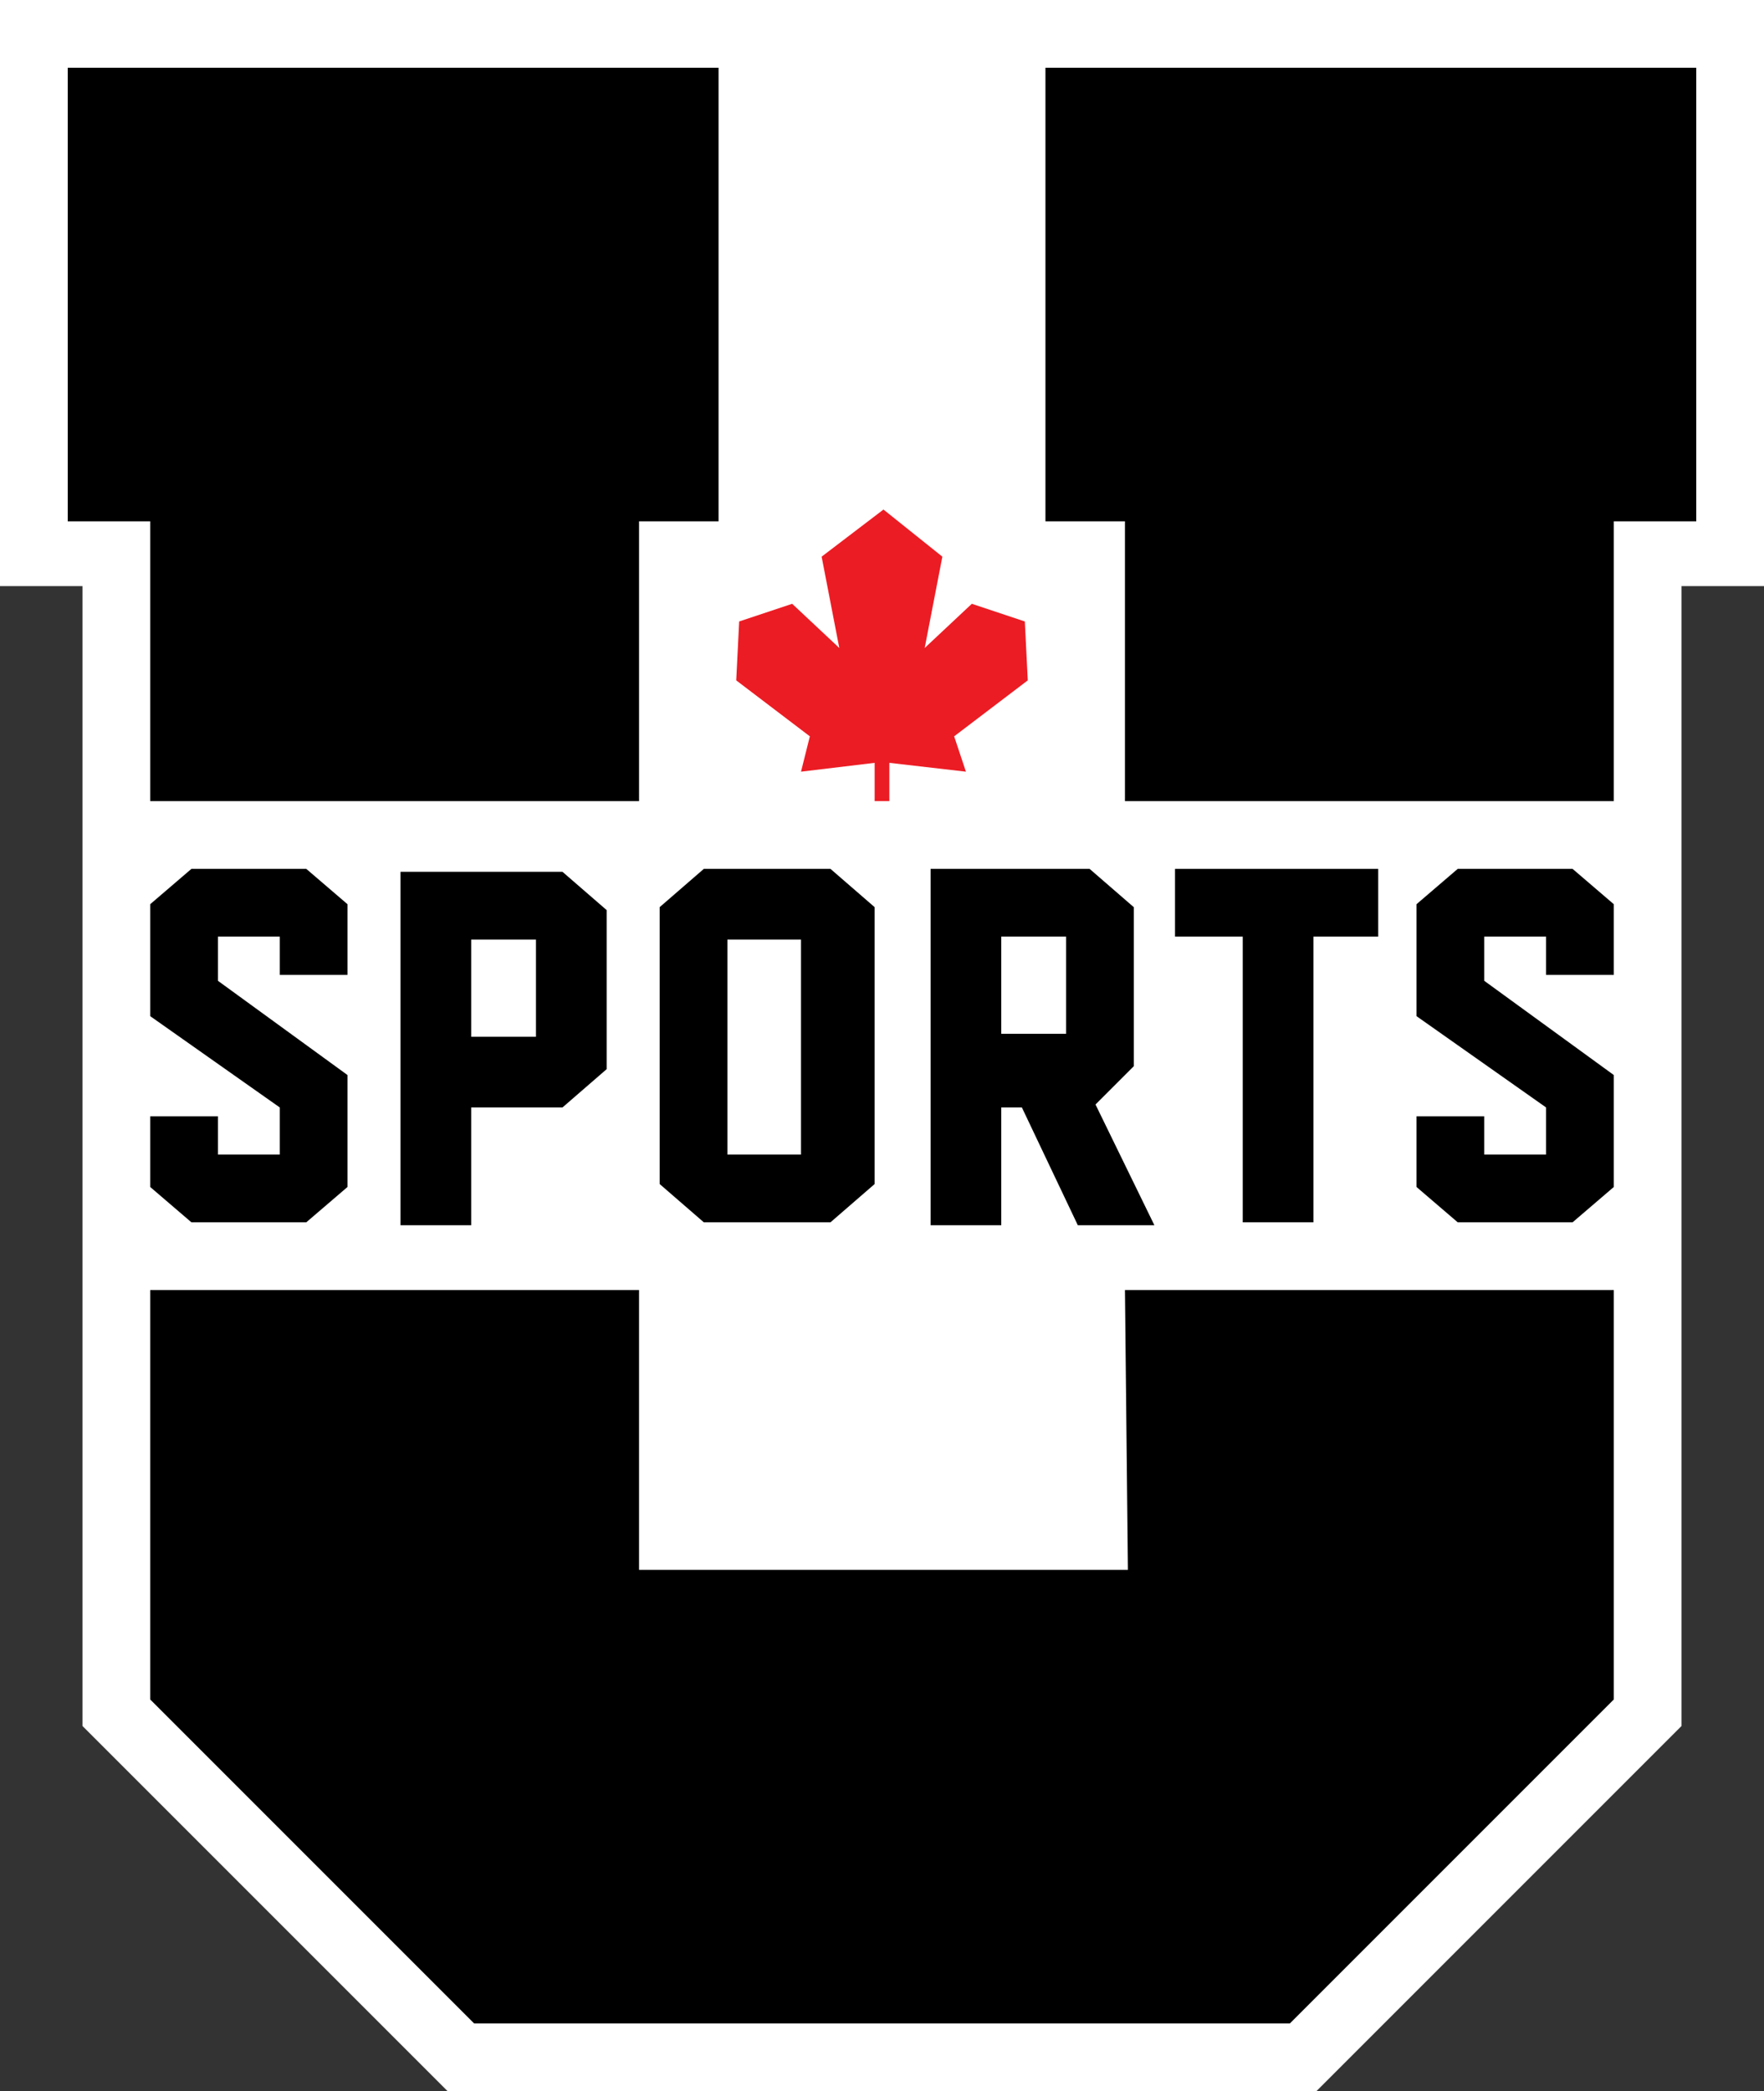
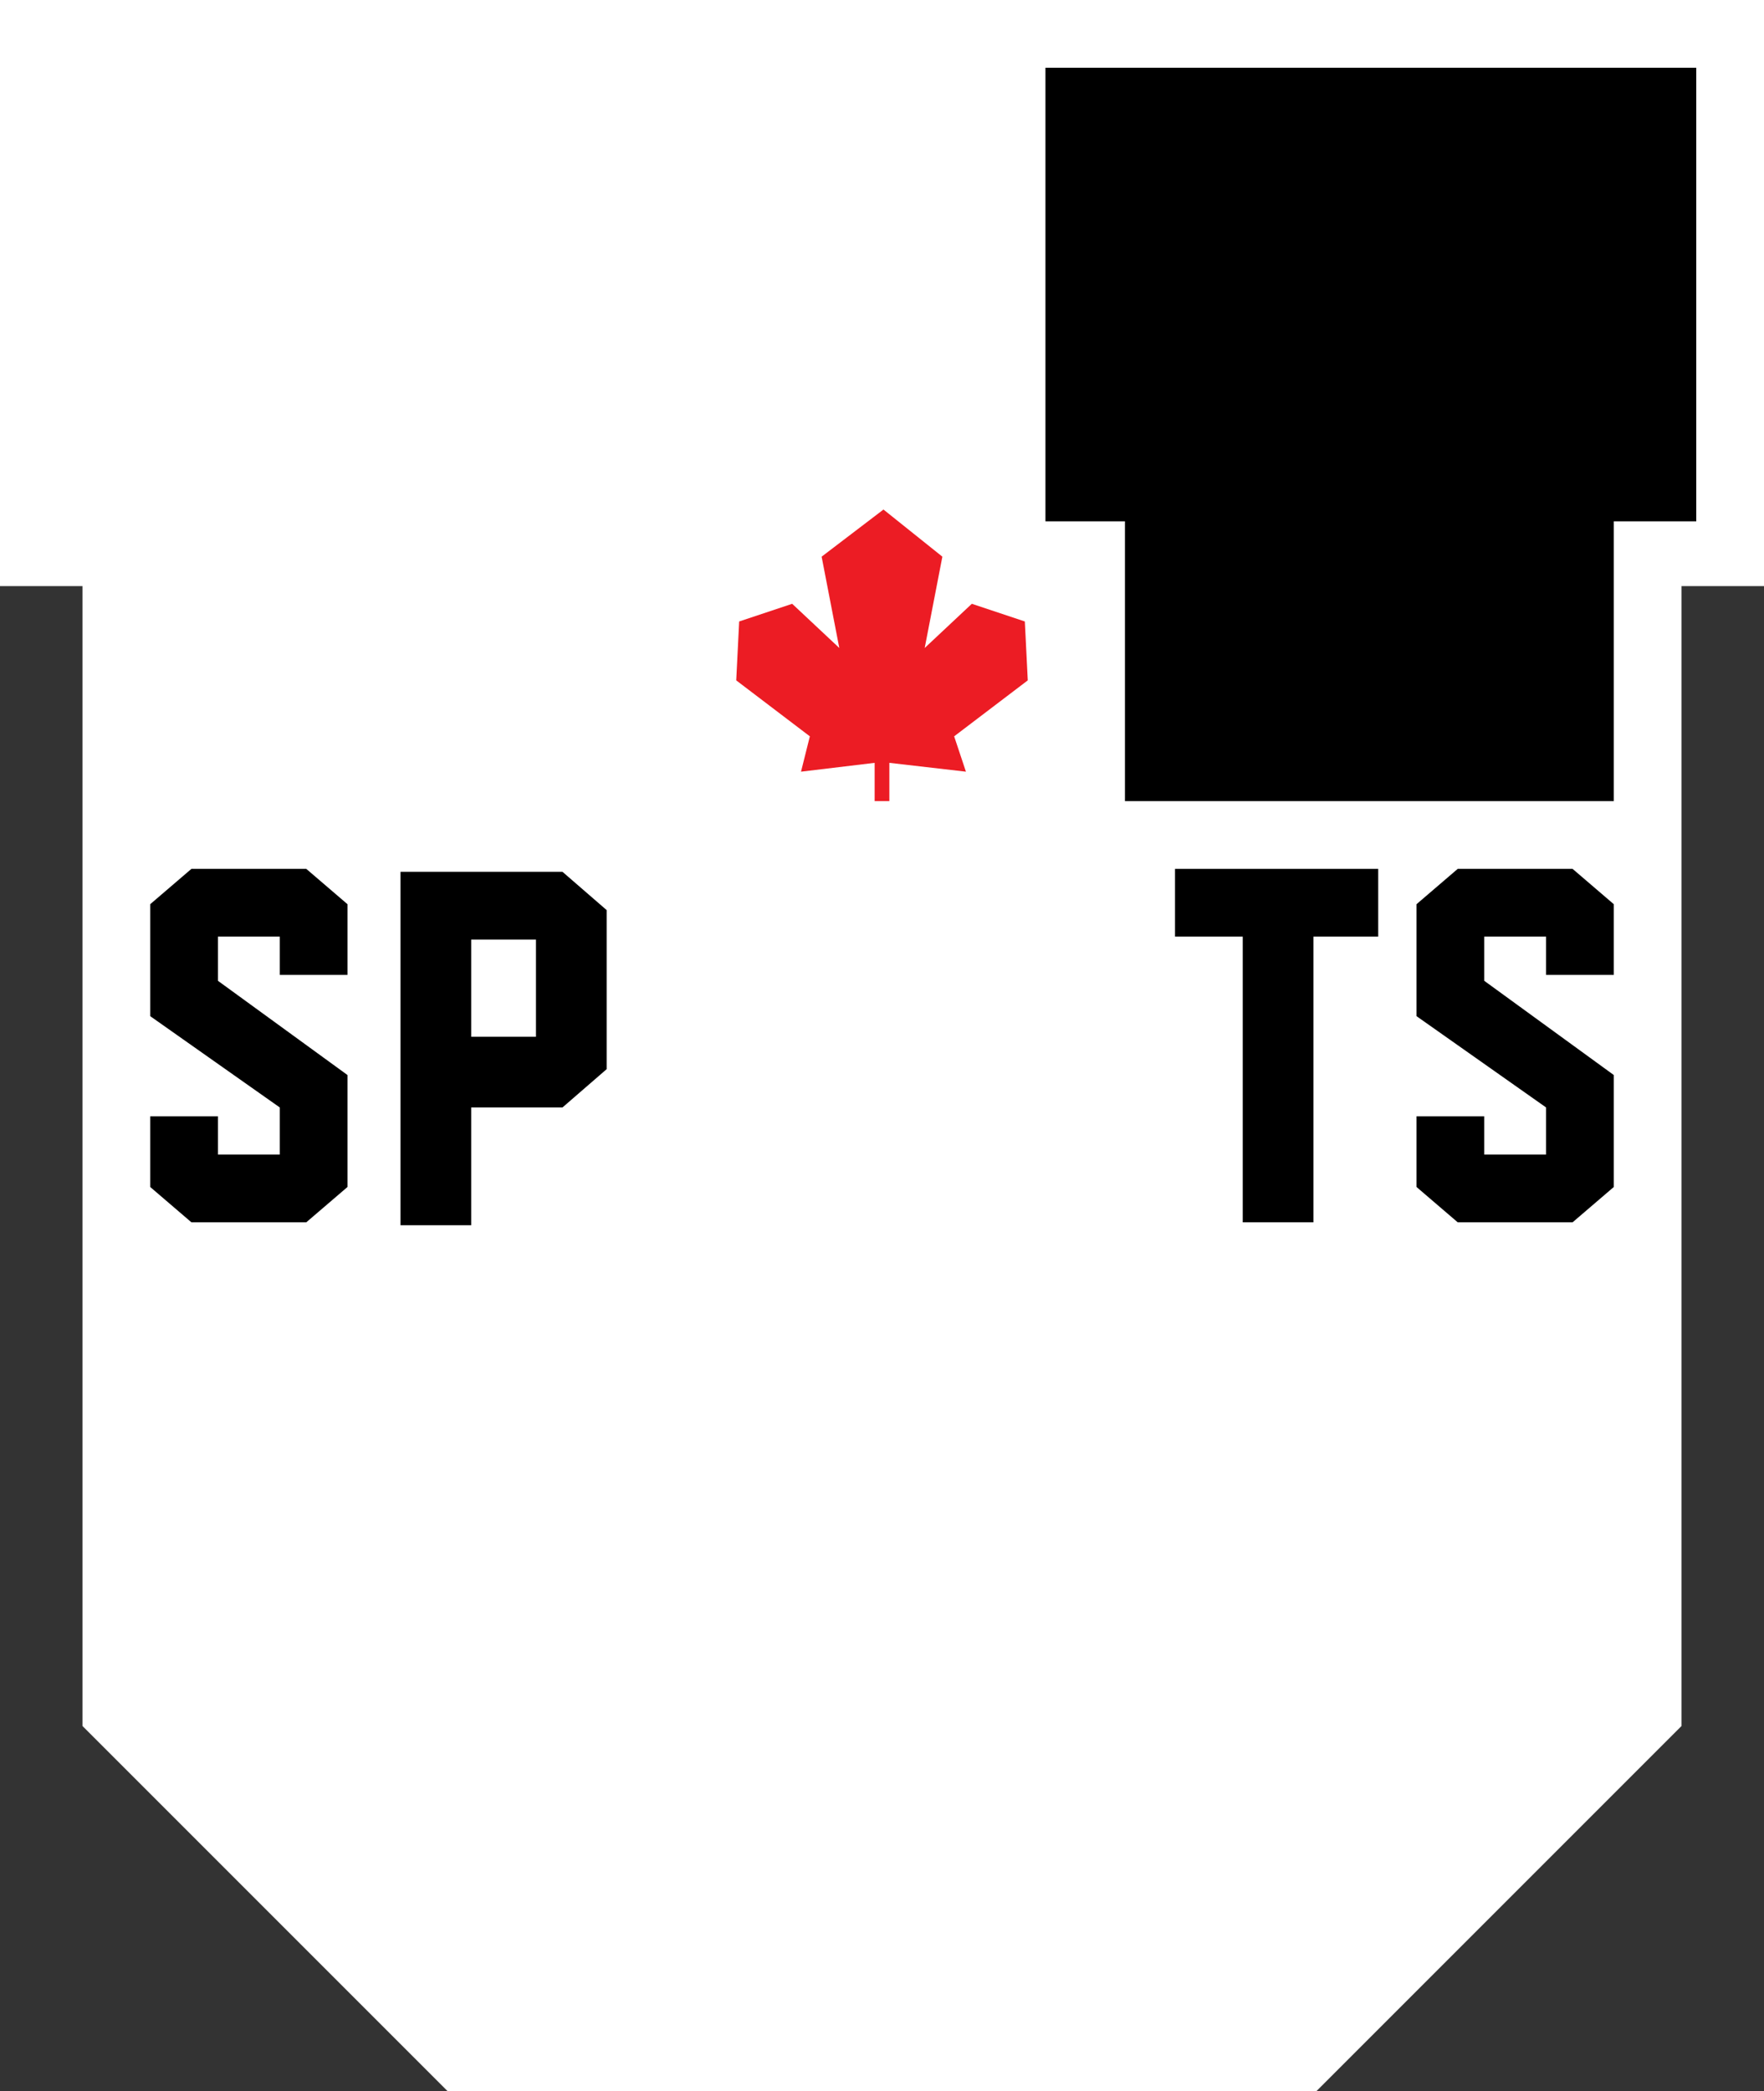
<svg xmlns="http://www.w3.org/2000/svg" version="1.1" id="Layer_1" x="0px" y="0px" viewBox="0 0 59.9 71" style="enable-background:new 0 0 59.9 71;" xml:space="preserve">
  <rect x="0" y="0" width="59.9" height="71" fill="#333333" stroke="none" />
  <style type="text/css">
	.st0{fill:#FFFFFF;}
	.st1{fill:#EC1C24;}
</style>
  <g>
    <polygon class="st0" points="0,0 0,19.9 2.8,19.9 2.8,58.6 15.2,71 44.7,71 57.1,58.6 57.1,19.9 59.9,19.9 59.9,0  " />
    <polygon class="st1" points="32.4,25 34.9,23.1 34.8,21.1 33,20.5 31.4,22 32,18.9 30,17.3 30,17.3 30,17.3 27.9,18.9 28.5,22    26.9,20.5 25.1,21.1 25,23.1 27.5,25 27.2,26.2 29.7,25.9 29.7,27.2 29.7,27.2 30.2,27.2 30.2,27.2 30.2,25.9 32.8,26.2  " />
    <g>
-       <polygon points="38.2,43.8 38.3,53.3 21.7,53.3 21.7,43.8 5.1,43.8 5.1,57.7 16.1,68.7 43.8,68.7 54.8,57.7 54.8,43.8   " />
-       <polygon points="5.1,27.2 21.7,27.2 21.7,17.7 24.4,17.7 24.4,2.3 2.3,2.3 2.3,17.7 5.1,17.7   " />
      <polygon points="35.5,2.3 35.5,17.7 38.2,17.7 38.2,27.2 54.8,27.2 54.8,17.7 57.6,17.7 57.6,2.3   " />
    </g>
    <g>
      <path d="M13.6,29.5v12.1H16v-4h3.1l1.5-1.3v-5.4l-1.5-1.3H13.6z M18.2,35.2H16v-3.3h2.2V35.2z" />
-       <path d="M38.5,36.2v-5.4L37,29.5h-5.4v12.1H34v-4h0.7l1.9,4h2.6l-2-4.1L38.5,36.2z M34,31.8h2.2v3.3H34V31.8z" />
-       <path d="M23.9,29.5l-1.5,1.3l0,0v9.4l1.5,1.3h4.3l1.5-1.3l0,0v-9.4l-1.5-1.3H23.9z M27.2,39.2h-2.5v-7.3h2.5V39.2z" />
      <polygon points="39.9,31.8 42.2,31.8 42.2,41.5 44.6,41.5 44.6,31.8 46.8,31.8 46.8,29.5 39.9,29.5   " />
      <polygon points="54.8,33.1 54.8,30.7 53.4,29.5 53.4,29.5 49.5,29.5 48.1,30.7 48.1,34.5 52.5,37.6 52.5,39.2 50.4,39.2     50.4,37.9 48.1,37.9 48.1,40.3 49.5,41.5 53.4,41.5 54.8,40.3 54.8,40.3 54.8,36.5 50.4,33.3 50.4,31.8 52.5,31.8 52.5,33.1   " />
      <polygon points="10.4,29.5 6.5,29.5 5.1,30.7 5.1,34.5 9.5,37.6 9.5,39.2 7.4,39.2 7.4,37.9 5.1,37.9 5.1,40.3 6.5,41.5     10.4,41.5 11.8,40.3 11.8,40.3 11.8,36.5 7.4,33.3 7.4,31.8 9.5,31.8 9.5,33.1 11.8,33.1 11.8,30.7 10.4,29.5   " />
    </g>
  </g>
</svg>